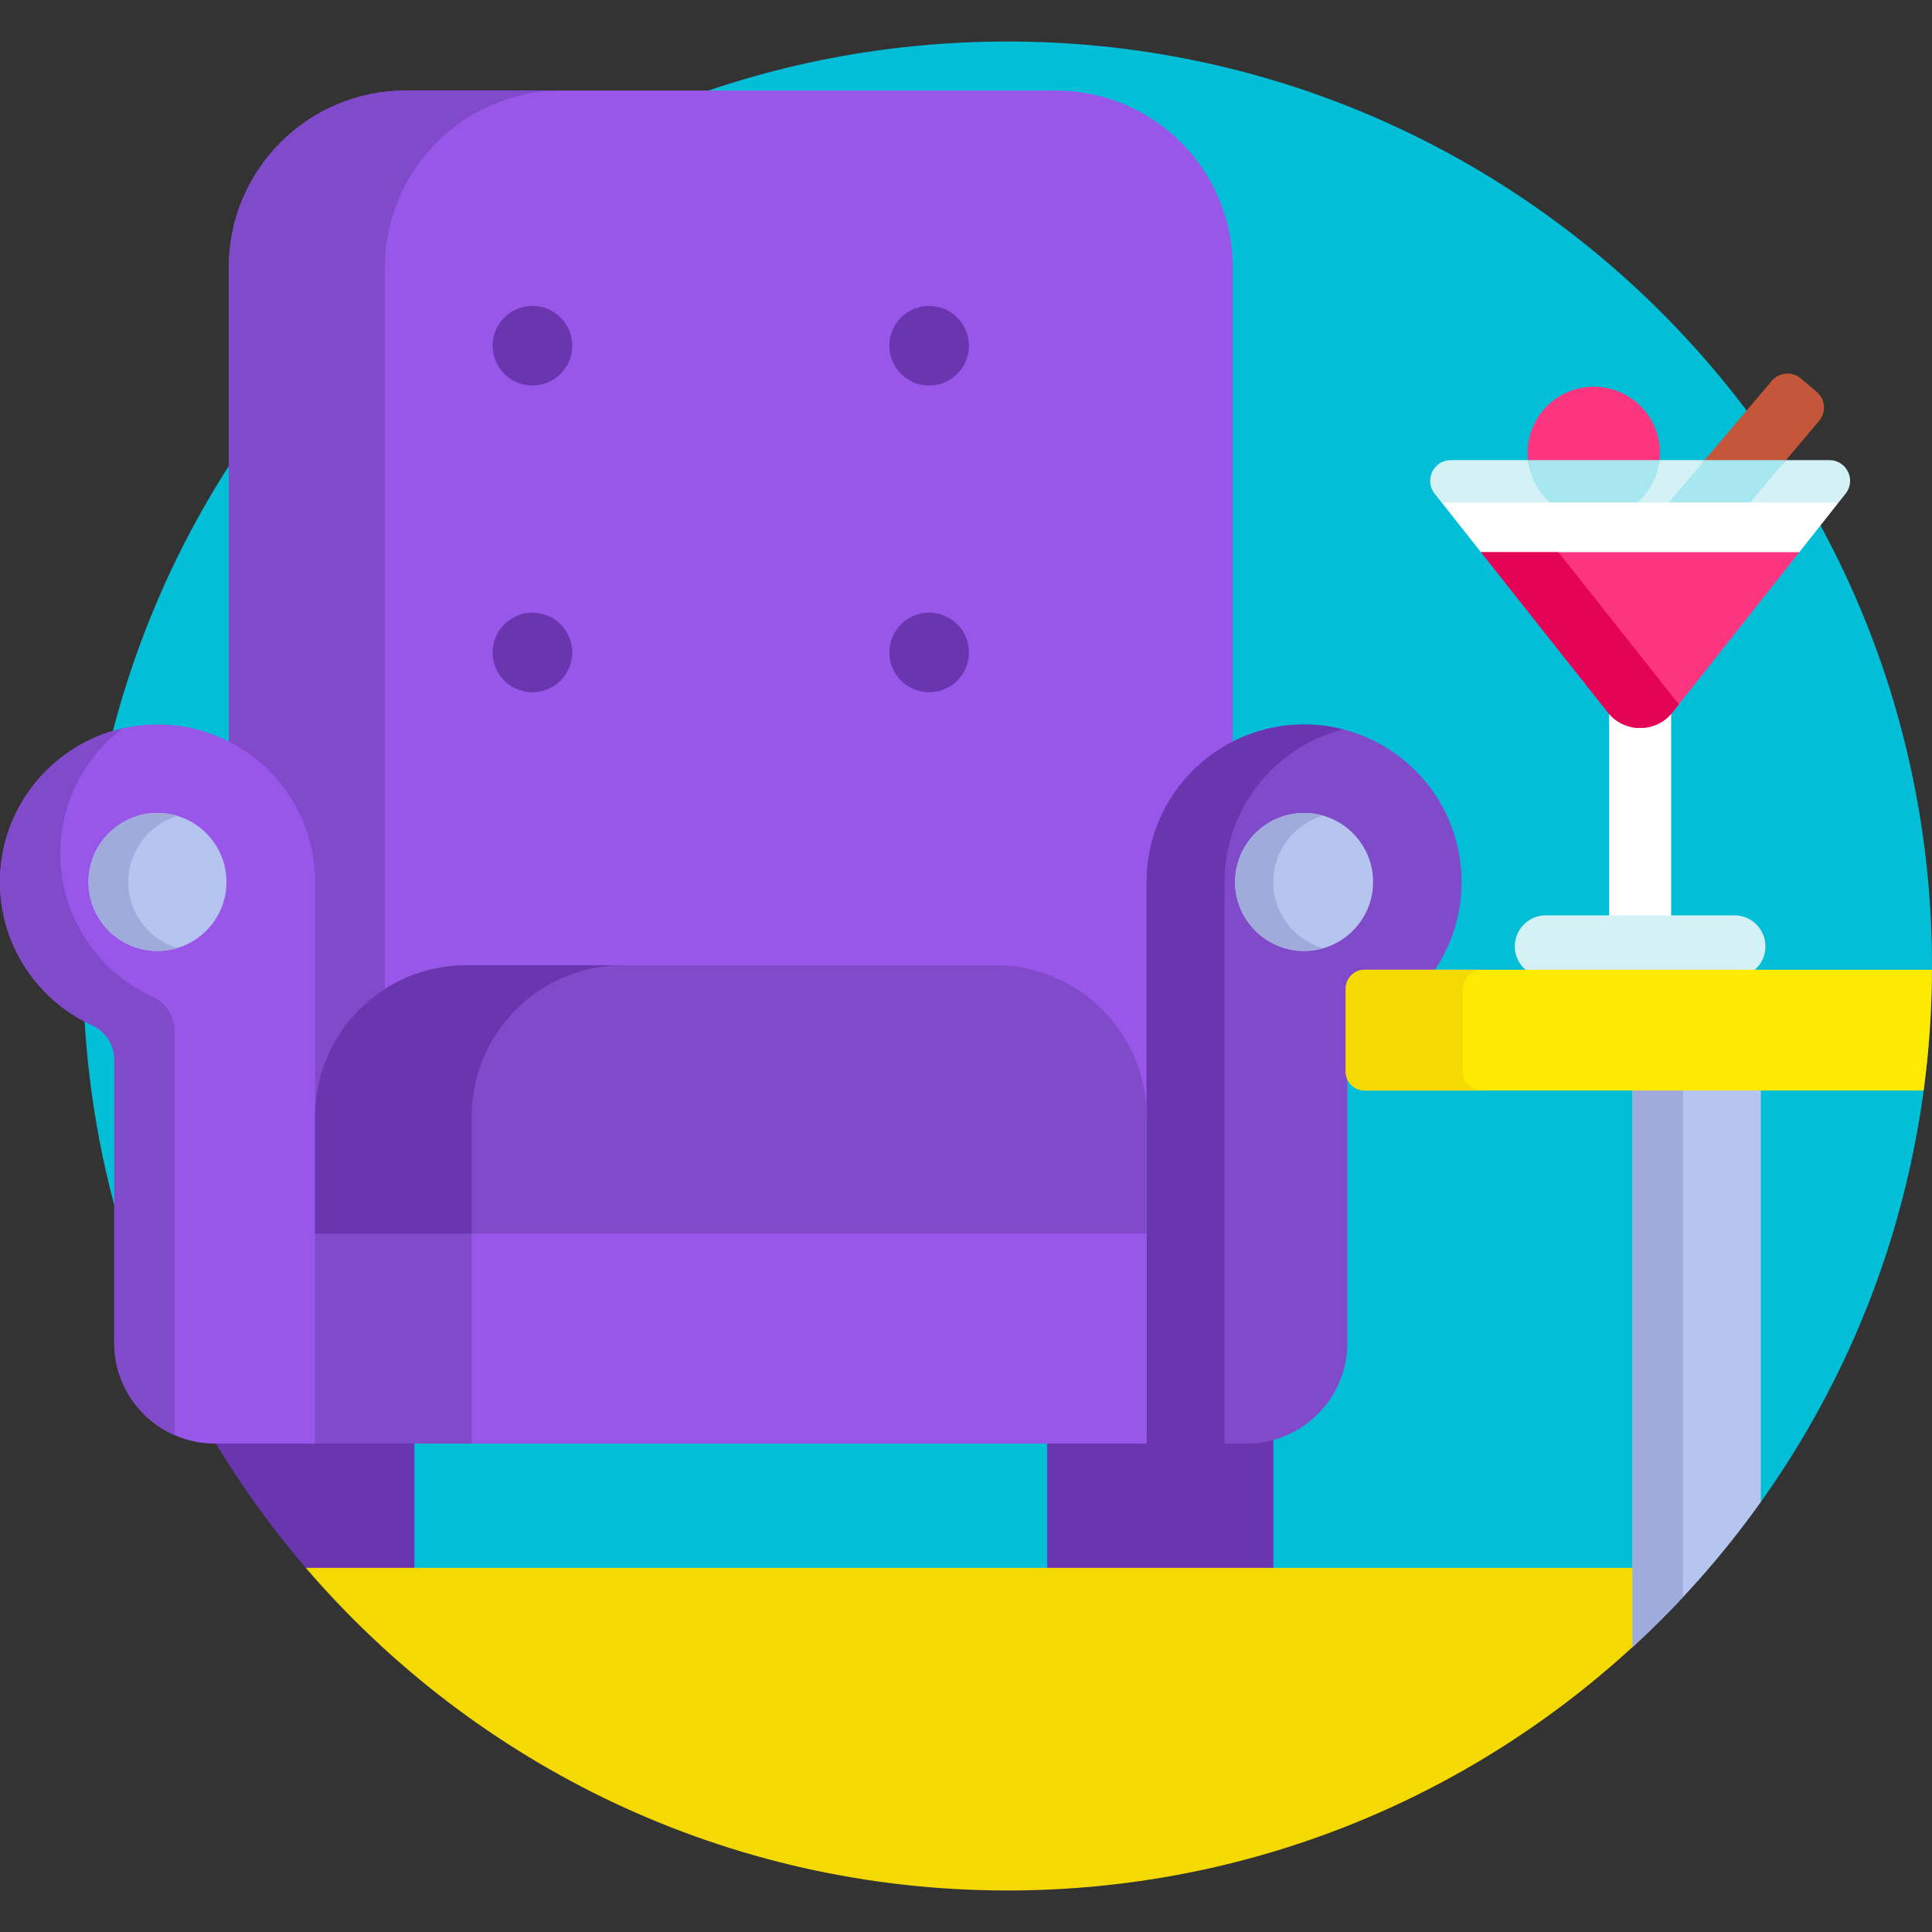
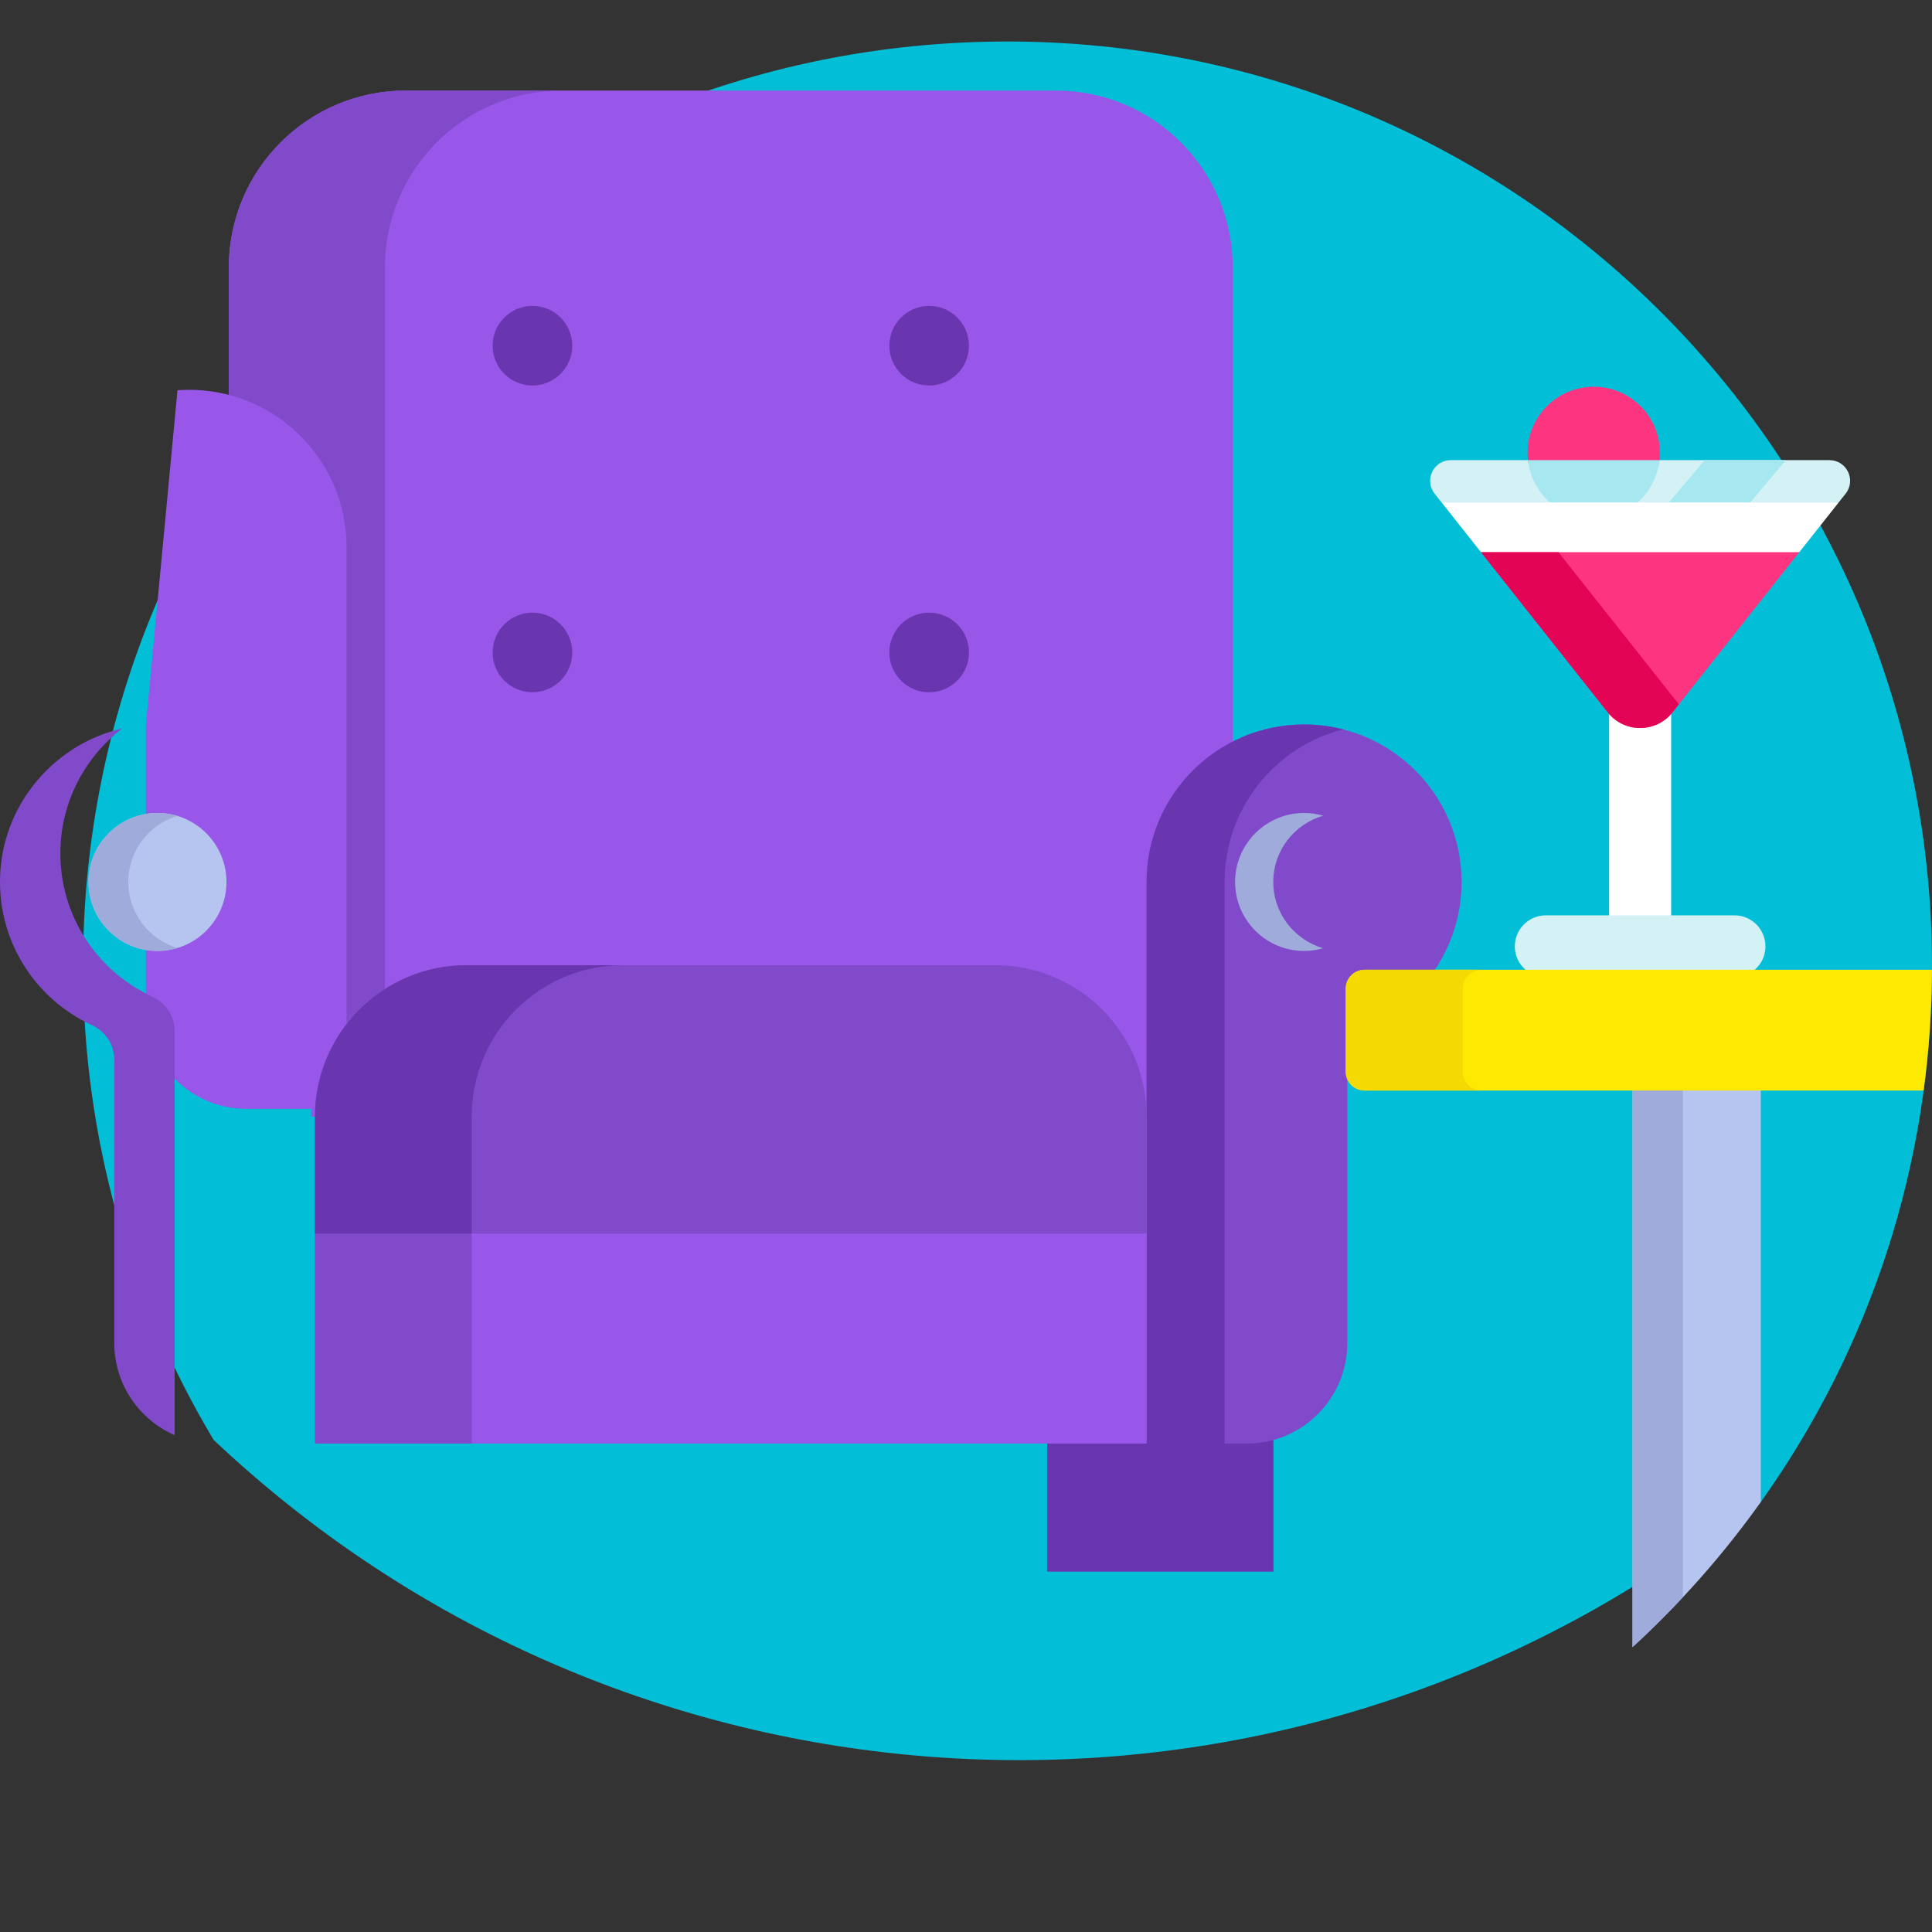
<svg xmlns="http://www.w3.org/2000/svg" id="Capa_1" height="512" viewBox="0 0 512 512" width="512">
  <rect x="0" y="0" width="512" height="512" fill="#333333" stroke="none" />
  <g>
    <path d="m263.598 11.023c-134.462 1.824-241.64 110.58-241.598 245.055.014 45.871 12.647 88.786 34.597 125.488 105.515 99.684 265.975 113.066 386.544 32.236l23.493-15.75c28.563-40.067 45.366-89.096 45.366-142.052 0-136.442-111.533-246.834-248.402-244.977z" fill="#03bed7" />
    <g>
      <path d="m382.059 133.18 4.513.889c33.269 6.552 67.525 6.25 100.673-.889l1.866-2.357c2.843-3.592.285-8.88-4.296-8.88h-100.325c-4.582 0-7.14 5.288-4.296 8.881z" fill="#d4f2f6" />
    </g>
    <g>
      <path d="m82.471 233.73v62.196h2c.001-21.58 17.559-39.137 39.139-39.137h140.116c21.58 0 39.138 17.557 39.139 39.137h2v-62.196c0-15.643 8.868-29.246 21.836-36.069v-126.761c0-25.902-20.998-46.9-46.9-46.9h-172.266c-25.902 0-46.9 20.998-46.9 46.9v126.762c12.968 6.823 21.836 20.426 21.836 36.068z" fill="#9857e8" />
      <path d="m83.471 233.73v62.196c.001-14.208 7.391-26.682 18.529-33.815v-191.211c0-25.902 20.998-46.9 46.9-46.9h-41.365c-25.902 0-46.9 20.998-46.9 46.9v125.624c13.548 6.896 22.836 20.962 22.836 37.206z" fill="#814acb" />
      <g fill="#6936b0">
-         <path d="m109.819 416.5v-34.947h-53.222c7.416 12.405 15.905 24.09 25.324 34.947z" />
        <path d="m277.516 381.553h59.957v34.947h-59.957z" />
      </g>
-       <path d="m38.659 192.105c-20.518 1.47-37.093 18.056-38.551 38.575-1.289 18.136 9.021 34.016 24.261 40.998 3.583 1.641 5.914 5.179 5.914 9.119v75.162c0 14.627 11.967 26.594 26.594 26.594h26.594v-148.823c0-24.067-20.371-43.376-44.812-41.625z" fill="#9857e8" />
+       <path d="m38.659 192.105v75.162c0 14.627 11.967 26.594 26.594 26.594h26.594v-148.823c0-24.067-20.371-43.376-44.812-41.625z" fill="#9857e8" />
      <g>
        <path d="m46.283 273.245c0-3.941-2.331-7.478-5.914-9.119-15.239-6.982-25.55-22.863-24.261-40.998.867-12.197 7.076-23.004 16.279-30.073-17.533 4.03-30.972 19.245-32.278 37.625-1.289 18.136 9.021 34.016 24.261 40.998 3.583 1.641 5.914 5.178 5.914 9.119v75.162c0 10.866 6.607 20.259 16 24.374v-107.088z" fill="#814acb" />
      </g>
      <path d="m41.736 252.016c-10.083 0-18.286-8.203-18.286-18.285s8.203-18.285 18.286-18.285c10.082 0 18.285 8.203 18.285 18.285s-8.203 18.285-18.285 18.285z" fill="#b6c4f0" />
      <path d="m34 233.73c0-8.248 5.493-15.232 13.01-17.502-1.672-.505-3.441-.783-5.275-.783-10.083 0-18.286 8.203-18.286 18.285 0 10.083 8.203 18.286 18.286 18.286 1.834 0 3.603-.278 5.275-.783-7.517-2.271-13.01-9.254-13.01-17.503z" fill="#9facdb" />
      <path d="m345.6 191.995c-23.05 0-41.735 18.686-41.735 41.735v148.823h26.594c14.626 0 26.594-11.967 26.594-26.594v-82.098c17.479-4.979 30.283-21.055 30.283-40.131-.001-23.05-18.686-41.735-41.736-41.735z" fill="#814acb" />
      <path d="m355.932 193.286c-3.304-.842-6.766-1.291-10.332-1.291-23.05 0-41.735 18.686-41.735 41.735v148.823h20.665v-148.823c-.001-19.483 13.35-35.846 31.402-40.444z" fill="#6936b0" />
-       <path d="m345.6 252.016c-10.083 0-18.286-8.203-18.286-18.285s8.203-18.285 18.286-18.285c10.082 0 18.285 8.203 18.285 18.285s-8.203 18.285-18.285 18.285z" fill="#b6c4f0" />
      <path d="m337.429 233.73c0-8.327 5.6-15.357 13.228-17.558-1.608-.464-3.302-.727-5.057-.727-10.083 0-18.286 8.203-18.286 18.285 0 10.083 8.203 18.286 18.286 18.286 1.756 0 3.449-.263 5.057-.727-7.627-2.202-13.228-9.232-13.228-17.559z" fill="#9facdb" />
      <path d="m83.471 325.92h220.394v56.633h-220.394z" fill="#9857e8" />
      <path d="m83.471 325.92h41.529v56.633h-41.529z" fill="#814acb" />
      <g>
        <path d="m303.865 326.92v-30.992c0-22.168-17.971-40.139-40.139-40.139h-140.117c-22.168 0-40.139 17.971-40.139 40.139v30.992z" fill="#814acb" />
      </g>
      <g fill="#6936b0">
        <path d="m165.139 255.789h-41.529c-22.168 0-40.139 17.971-40.139 40.139v30.992h41.529v-30.992c0-22.168 17.971-40.139 40.139-40.139z" />
        <g>
          <circle cx="141.101" cy="91.614" r="10.552" />
          <circle cx="246.234" cy="91.614" r="10.552" />
          <circle cx="141.101" cy="172.906" r="10.552" />
          <circle cx="246.234" cy="172.906" r="10.552" />
        </g>
      </g>
    </g>
    <g>
      <path d="m439.632 122.942c.159-.949.261-1.918.261-2.913 0-9.684-7.85-17.534-17.534-17.534s-17.534 7.85-17.534 17.534c0 .995.103 1.964.262 2.913z" fill="#fd3581" />
      <g>
        <path d="m434.652 191.928c-3.063 0-5.908-1.377-7.809-3.778l-.41-.519v55.944h16.438v-55.945l-.411.519c-1.899 2.402-4.746 3.779-7.808 3.779z" fill="#fff" />
        <path d="m405.71 258h57.884c2.542-1.398 4.266-4.1 4.266-7.205 0-4.539-3.679-8.219-8.219-8.219h-49.977c-4.54 0-8.219 3.68-8.219 8.219 0 3.105 1.723 5.807 4.265 7.205z" fill="#d4f2f6" />
-         <path d="m472.448 122.942 9.632-11.384c1.955-2.31 1.667-5.768-.643-7.722l-4.184-3.54c-2.31-1.955-5.767-1.667-7.722.644l-18.617 22.002z" fill="#c4573a" />
        <path d="m463.786 133.18 9.508-11.238h-21.534l-9.509 11.238z" fill="#a6e7f0" />
      </g>
      <path d="m410.777 133.18h23.164c3.193-2.817 5.358-6.773 5.843-11.237h-34.851c.486 4.464 2.651 8.42 5.844 11.237z" fill="#a6e7f0" />
    </g>
    <g>
      <path d="m392.468 146.33 4.427 1.061c26.32 6.306 53.798 5.942 79.941-1.061l10.409-13.151h-105.186z" fill="#fff" />
    </g>
    <g>
      <path d="m443.245 188.77 33.591-42.44h-84.368l33.591 42.44c4.388 5.544 12.798 5.544 17.186 0z" fill="#fd3581" />
    </g>
    <path d="m413 146.33h-20.532l33.591 42.44c4.387 5.543 12.798 5.543 17.186 0l1.673-2.114z" fill="#e30456" />
-     <path d="m432.634 415.5h-351.596c44.933 52.339 111.572 85.5 185.962 85.5 63.876 0 122.023-24.466 165.634-64.513 5.745-5.813 5.748-15.165.006-20.981z" fill="#f4d902" />
    <path d="m432.634 288v148.514c12.622-11.588 24.03-24.475 34-38.461v-110.053z" fill="#b6c4f0" />
    <path d="m446 288h-13.366v148.514c4.623-4.244 9.079-8.667 13.366-13.25z" fill="#9facdb" />
    <path d="m511.987 257h-150.353c-2.761 0-5 2.239-5 5v22c0 2.761 2.239 5 5 5h148.146c1.41-10.472 2.164-21.152 2.207-32z" fill="#fee903" />
    <path d="m387.647 284v-22c0-2.761 2.239-5 5-5h-31.013c-2.761 0-5 2.239-5 5v22c0 2.761 2.239 5 5 5h31.013c-2.762 0-5-2.239-5-5z" fill="#f4d902" />
  </g>
</svg>